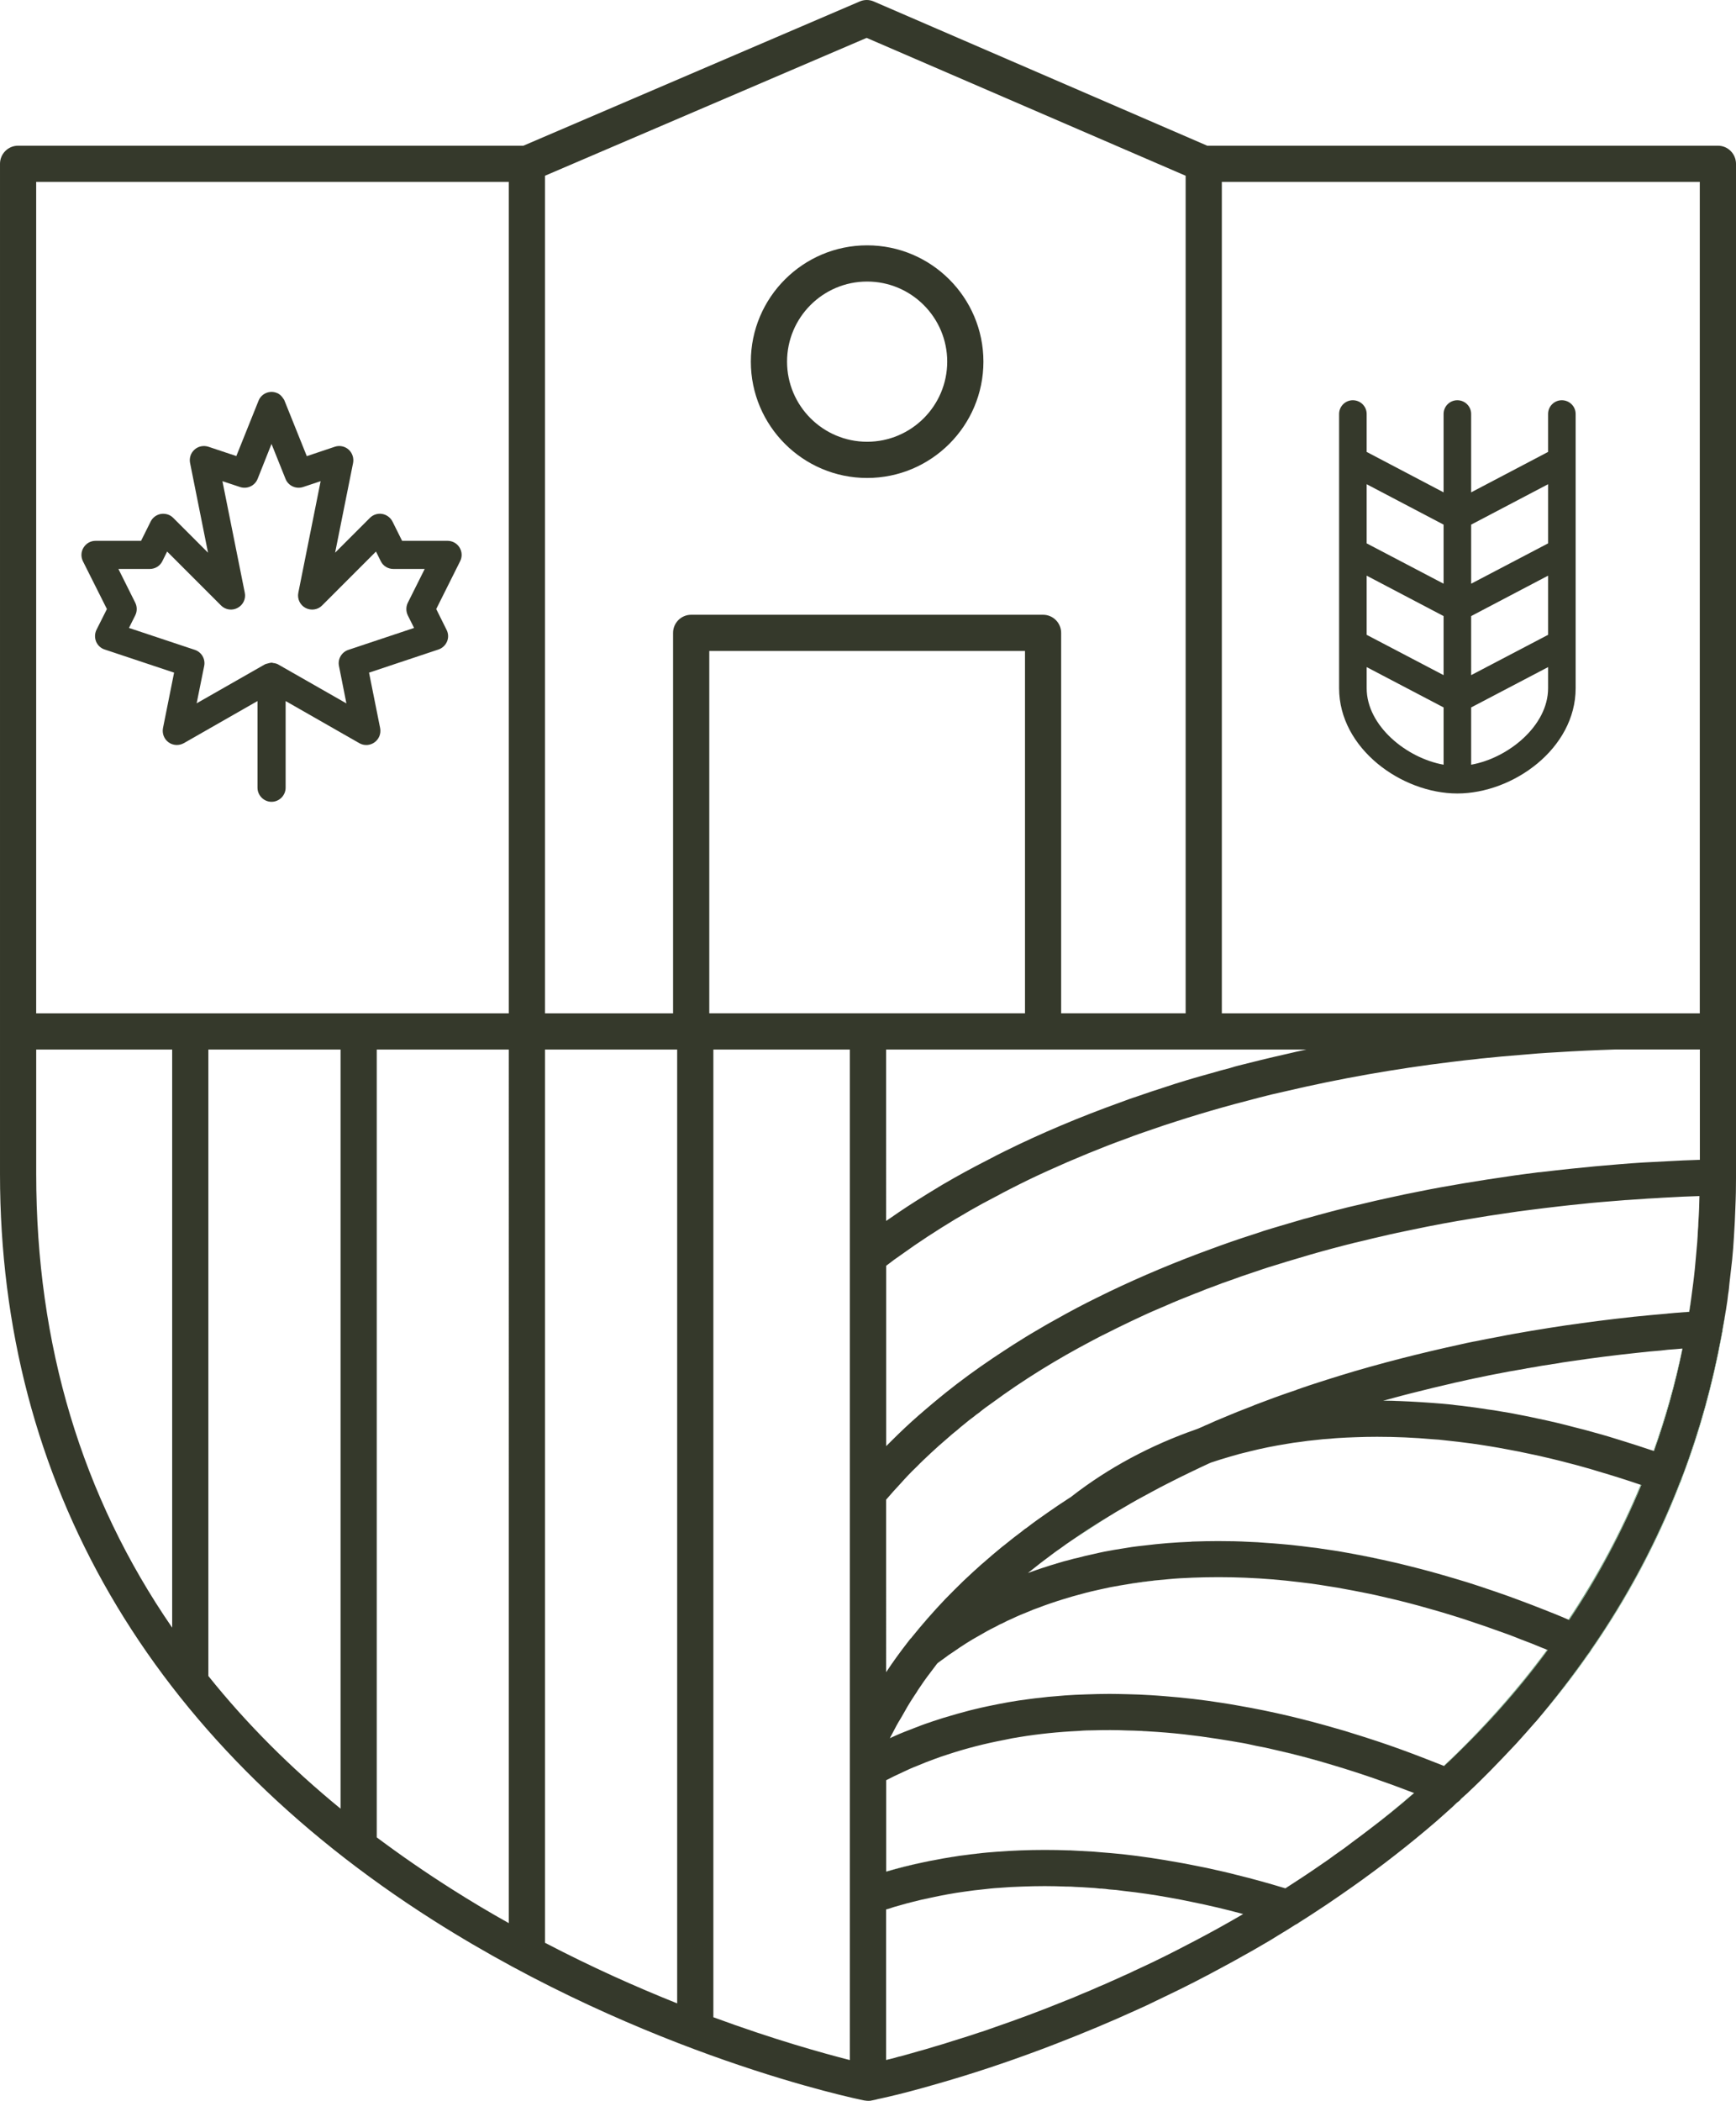
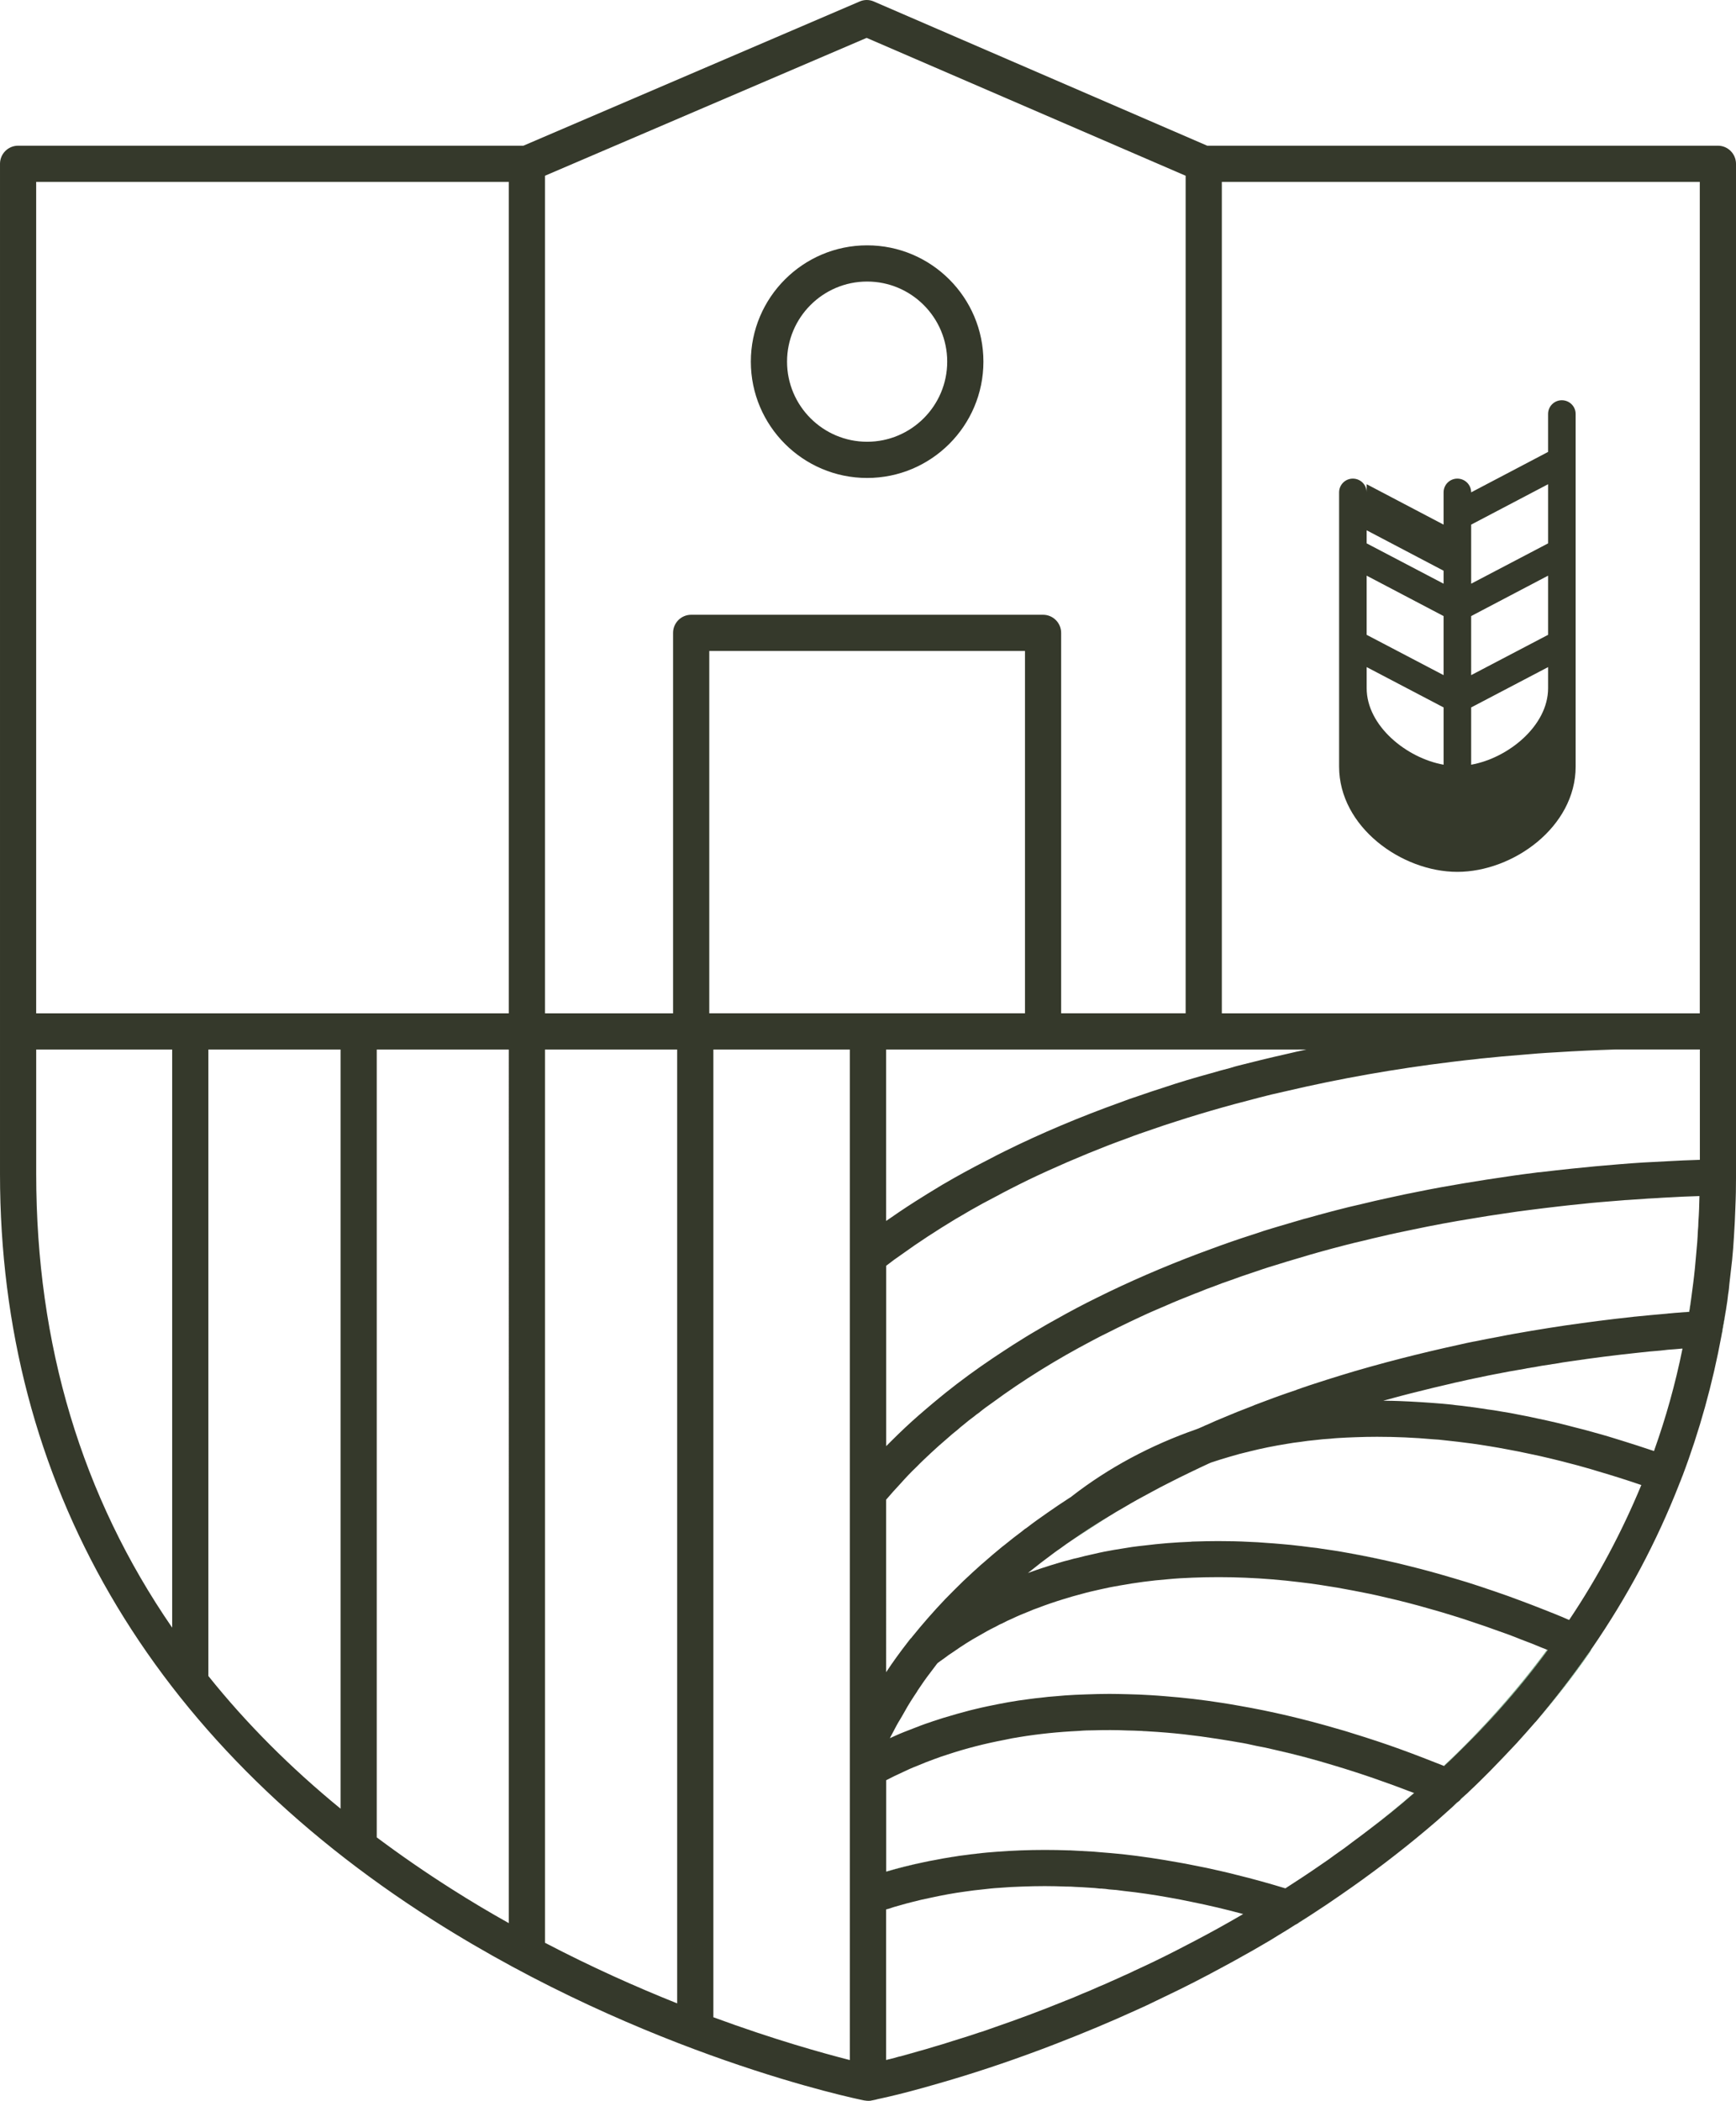
<svg xmlns="http://www.w3.org/2000/svg" version="1.1" x="0px" y="0px" width="137.792px" height="166.716px" viewBox="213.618 0.001 137.792 166.716" enable-background="new 213.618 0.001 137.792 166.716" xml:space="preserve">
  <path fill="#73A681" d="M288.441,165.241c-0.575,0.178-1.125,0.325-1.624,0.465C287.316,165.566,287.854,165.404,288.441,165.241" />
  <path fill="#73A681" d="M312.311,151.889c-0.075,0.035-0.15,0.088-0.227,0.125c0.063-0.037,0.14-0.074,0.201-0.125H312.311z" />
  <path fill="#73A681" d="M317.745,151.915c-0.236,0.162-0.486,0.323-0.726,0.476c-0.137,0.088-0.236,0.161-0.375,0.237  c0.025-0.015,0.038-0.024,0.051-0.053C317.046,152.363,317.394,152.139,317.745,151.915" />
  <path fill="#35392B" d="M349.972,11.563h-40.534L282.982,0.122c-0.363-0.162-0.775-0.162-1.137,0l-26.682,11.441h-40.107  c-0.799,0-1.438,0.65-1.438,1.437v80.168c0,24.443,11.894,44.932,34.39,59.221c16.899,10.729,33.524,14.164,34.227,14.301h0.024  c0.088,0.015,0.175,0.027,0.263,0.027c0.087,0,0.187,0,0.273-0.027c0.037-0.012,0.149-0.022,0.313-0.063  c0.125-0.035,0.287-0.074,0.474-0.111c0.688-0.149,1.801-0.412,3.236-0.813c0.499-0.139,1.037-0.301,1.624-0.463  c2.16-0.623,4.834-1.484,7.869-2.623c0.425-0.162,0.861-0.324,1.299-0.498c1.973-0.764,4.085-1.639,6.296-2.648  c0.249-0.113,0.487-0.225,0.736-0.336c0.487-0.238,0.987-0.477,1.484-0.715c1.5-0.711,3.036-1.496,4.6-2.35  c0.512-0.271,1.036-0.561,1.561-0.859c0.525-0.287,1.051-0.588,1.574-0.898c0.399-0.227,0.799-0.463,1.188-0.713  c0.462-0.274,0.925-0.563,1.387-0.86c0.022,0,0.05-0.025,0.075-0.039c0.036-0.011,0.074-0.037,0.11-0.062  c0.015,0,0.015-0.014,0.025-0.014c0.023-0.012,0.038-0.023,0.05-0.051c0.351-0.211,0.7-0.438,1.049-0.66  c0.015-0.016,0.026-0.016,0.038-0.025c0.775-0.5,1.537-1.012,2.286-1.535c2.361-1.625,4.609-3.336,6.72-5.11  c0.601-0.498,1.188-1.011,1.763-1.535c0.25-0.213,0.485-0.438,0.725-0.676c0.05-0.023,0.099-0.062,0.137-0.099  c0.015,0,0.025-0.014,0.038-0.037c0.013,0,0.024-0.014,0.038-0.026c0.011-0.013,0.037-0.037,0.048-0.062  c0.015-0.014,0.039-0.026,0.039-0.051c0.024-0.014,0.037-0.025,0.037-0.037c0.101-0.088,0.2-0.162,0.299-0.264  c0.113-0.088,0.227-0.199,0.338-0.313c0.563-0.523,1.101-1.063,1.638-1.601c0.712-0.726,1.412-1.463,2.099-2.196  c0.511-0.563,1.011-1.125,1.499-1.688c0.025-0.025,0.05-0.039,0.063-0.063c1.424-1.688,2.771-3.423,4.021-5.209  c0.136-0.188,0.274-0.363,0.386-0.563c0.015,0,0.015-0.013,0.015-0.013c2.821-4.1,5.134-8.444,6.92-13.004  c0-0.014,0.013-0.024,0.013-0.037c0.087-0.201,0.162-0.399,0.237-0.602c0,0,0-0.014,0.013-0.023  c1.361-3.598,2.397-7.332,3.11-11.19v-0.015c0.037-0.162,0.063-0.323,0.087-0.485v-0.013c0.088-0.45,0.162-0.897,0.237-1.362  c0.024-0.101,0.036-0.197,0.05-0.299c0.063-0.361,0.11-0.714,0.148-1.074c0.052-0.287,0.076-0.574,0.102-0.86  c0.075-0.613,0.148-1.238,0.213-1.851c0.062-0.625,0.112-1.263,0.147-1.888c0.051-0.76,0.087-1.534,0.113-2.311v-0.025  c0.037-0.772,0.049-1.547,0.049-2.336V13C351.407,12.213,350.771,11.563,349.972,11.563 M227.284,129.167  c-7.182-10.431-10.792-22.459-10.792-35.999v-9.88h10.792V129.167z M240.65,143.532c-3.997-3.271-7.508-6.796-10.493-10.529V83.288  h10.493V143.532z M254.001,152.613c-1.497-0.838-3.01-1.735-4.521-2.698c-2.086-1.322-4.073-2.697-5.958-4.106V83.288h10.479  V152.613z M254.001,80.415h-37.511V14.436h37.511V80.415z M267.367,158.982c-3.247-1.297-6.807-2.883-10.492-4.809V83.288h10.492  V158.982z M267.042,50.224v30.191h-10.168V13.948l25.532-10.941l25.32,10.941v66.466h-9.881v-30.19  c0-0.787-0.639-1.437-1.438-1.437H268.48C267.681,48.787,267.042,49.437,267.042,50.224 M317.32,83.288  c-0.525,0.111-1.049,0.225-1.562,0.35c-0.676,0.148-1.351,0.312-2.023,0.473c-0.6,0.15-1.212,0.302-1.811,0.451  c-0.227,0.062-0.438,0.111-0.65,0.187c-0.499,0.125-0.999,0.265-1.499,0.412c-1.299,0.353-2.585,0.737-3.847,1.162  c-0.625,0.198-1.264,0.411-1.874,0.625c-0.5,0.161-0.999,0.338-1.486,0.524c-3.236,1.162-6.321,2.461-9.219,3.896  c-0.424,0.213-0.851,0.424-1.263,0.648c-1.262,0.639-2.497,1.313-3.685,2.01c-0.399,0.238-0.787,0.477-1.174,0.715  c-0.101,0.063-0.2,0.125-0.3,0.188c-0.888,0.549-1.749,1.111-2.586,1.697c-0.125,0.09-0.264,0.176-0.389,0.264V83.288H317.32z  M281.071,163.48c-2.099-0.537-5.982-1.61-10.831-3.397V83.288h10.831V163.48z M269.916,51.659h25.059v28.755h-25.059V51.659z  M312.085,152.014c-1.224,0.713-2.446,1.387-3.658,2.021c-0.477,0.25-0.938,0.486-1.399,0.725c-1.147,0.59-2.286,1.139-3.385,1.639  c-0.287,0.148-0.574,0.273-0.861,0.398c-0.326,0.148-0.649,0.301-0.975,0.438c-0.325,0.148-0.649,0.3-0.977,0.425  c-0.462,0.213-0.911,0.401-1.348,0.575c-0.438,0.199-0.875,0.373-1.299,0.537c-1.986,0.812-3.86,1.5-5.561,2.086  c-0.36,0.125-0.698,0.25-1.035,0.363c-0.09,0.021-0.162,0.049-0.237,0.07c-0.476,0.164-0.938,0.314-1.387,0.451  c-0.264,0.086-0.514,0.162-0.764,0.238c-0.5,0.162-0.974,0.311-1.423,0.436c-0.451,0.141-0.887,0.266-1.288,0.375  c-0.499,0.15-0.974,0.275-1.386,0.391c-0.087,0.012-0.175,0.037-0.262,0.062c-0.162,0.051-0.313,0.088-0.462,0.125  c-0.09,0.024-0.177,0.051-0.265,0.063c-0.062,0.021-0.11,0.037-0.162,0.049v-11.955c0.052-0.012,0.102-0.036,0.15-0.036  c0.325-0.111,0.648-0.214,0.987-0.3c0.3-0.088,0.61-0.174,0.924-0.25c0.474-0.125,0.962-0.237,1.462-0.338  c0.911-0.199,1.836-0.373,2.785-0.498c0.449-0.063,0.887-0.125,1.337-0.164c0.436-0.049,0.874-0.102,1.324-0.125  c0.6-0.049,1.198-0.086,1.811-0.102c0.6-0.023,1.212-0.037,1.824-0.037c0.561,0,1.137,0.014,1.711,0.037  c0.224,0,0.45,0,0.686,0.025c0.375,0.012,0.75,0.037,1.139,0.063c0.288,0.014,0.574,0.037,0.86,0.074  c0.015-0.012,0.015-0.012,0.026,0h0.023c0.025-0.012,0.051-0.012,0.063,0c0.2,0.016,0.387,0.025,0.587,0.063  c0.4,0.024,0.787,0.063,1.188,0.125c1.174,0.125,2.358,0.301,3.547,0.514c0.61,0.102,1.212,0.227,1.822,0.352  c1.351,0.273,2.697,0.586,4.072,0.961h0.025C312.236,151.924,312.16,151.977,312.085,152.014 M322.217,145.243  c-0.412,0.313-0.837,0.639-1.264,0.948c-0.397,0.313-0.798,0.601-1.197,0.875c-0.024,0.023-0.063,0.052-0.089,0.063  c-0.425,0.313-0.837,0.611-1.272,0.898c-0.9,0.623-1.812,1.223-2.748,1.824h-0.013c-1.313-0.4-2.623-0.763-3.909-1.076  c-0.375-0.099-0.75-0.187-1.124-0.273c-0.8-0.188-1.574-0.352-2.361-0.5c-0.35-0.072-0.7-0.139-1.049-0.197  c-1.512-0.275-3.011-0.5-4.485-0.662c-0.61-0.063-1.224-0.113-1.836-0.162c-0.148-0.016-0.299-0.024-0.448-0.039  c-0.612-0.037-1.236-0.073-1.85-0.102h-0.1c-0.639-0.023-1.274-0.035-1.911-0.035c-1.313,0-2.601,0.051-3.861,0.148  c-0.484,0.037-0.973,0.074-1.447,0.137c-0.037,0-0.089,0-0.125,0.016c-0.274,0.023-0.551,0.062-0.824,0.099  c-0.352,0.039-0.699,0.088-1.051,0.151c-0.05,0-0.099,0.011-0.147,0.023c-0.425,0.063-0.85,0.139-1.275,0.227  c-0.299,0.049-0.599,0.109-0.886,0.174c-1.012,0.212-2.012,0.462-2.986,0.748v-7.256c0.427-0.227,0.852-0.424,1.286-0.625  c0.39-0.188,0.775-0.362,1.174-0.514c0.438-0.188,0.875-0.359,1.324-0.523c0.363-0.137,0.727-0.262,1.087-0.375  c1.462-0.485,2.986-0.875,4.562-1.172c0.375-0.088,0.749-0.151,1.137-0.213c1.523-0.25,3.097-0.412,4.709-0.488  c0.399-0.036,0.813-0.049,1.223-0.049c0.863-0.026,1.737-0.026,2.624,0.013c0.362,0,0.737,0.024,1.112,0.036  c0.049,0,0.099,0,0.149,0.013c0.148,0,0.313,0.015,0.462,0.024c0.898,0.052,1.8,0.125,2.724,0.226  c0.924,0.103,1.848,0.228,2.785,0.375c0.487,0.073,0.962,0.162,1.449,0.237c0.038,0.013,0.088,0.023,0.125,0.023  c0.475,0.074,0.962,0.176,1.437,0.287c0.5,0.088,1.011,0.199,1.523,0.324c1.522,0.336,3.073,0.748,4.635,1.227  c2.098,0.625,4.209,1.357,6.357,2.187h0.024C324.702,143.307,323.478,144.292,322.217,145.243 M328.237,140.148  c-0.013-0.016-0.023-0.016-0.023-0.016c-0.589-0.234-1.177-0.463-1.764-0.688c-0.573-0.226-1.161-0.438-1.734-0.648  c-0.589-0.213-1.161-0.412-1.736-0.602c-0.712-0.236-1.411-0.461-2.111-0.674c-0.212-0.074-0.413-0.125-0.61-0.188  c-0.177-0.051-0.351-0.101-0.514-0.147c-2.646-0.775-5.259-1.388-7.794-1.824c-0.449-0.076-0.898-0.164-1.349-0.226  c-1.512-0.237-2.998-0.411-4.46-0.524c-0.412-0.037-0.813-0.063-1.211-0.088c-0.602-0.037-1.188-0.062-1.774-0.074  c-0.499-0.012-0.987-0.025-1.474-0.025c-0.625,0-1.236,0.016-1.851,0.039c-0.3,0.014-0.599,0.023-0.897,0.035  c-0.525,0.025-1.037,0.064-1.549,0.113c-0.375,0.024-0.764,0.063-1.139,0.113c-0.312,0.022-0.625,0.073-0.936,0.11  c-0.563,0.074-1.112,0.149-1.662,0.25c-0.537,0.101-1.074,0.199-1.599,0.313c-0.352,0.076-0.699,0.149-1.05,0.238  c-0.274,0.061-0.551,0.137-0.824,0.213c-0.389,0.098-0.773,0.211-1.148,0.323c-0.362,0.099-0.725,0.214-1.087,0.336  c-0.175,0.052-0.35,0.111-0.525,0.177c-0.462,0.147-0.91,0.323-1.359,0.5c-0.45,0.174-0.912,0.348-1.352,0.549  c-0.147,0.063-0.299,0.137-0.447,0.201v-0.015c0.212-0.412,0.36-0.688,0.535-1.012c0.074-0.125,0.15-0.275,0.25-0.427  c0.102-0.174,0.227-0.375,0.363-0.625c0.299-0.549,0.637-1.073,0.999-1.61c0.011-0.035,0.037-0.072,0.063-0.11  c0.312-0.476,0.637-0.938,0.984-1.388l0.537-0.713l0.015-0.013c0,0,0-0.012,0.013-0.012l0.012-0.025  c0.163-0.125,0.325-0.237,0.487-0.35c0.263-0.201,0.524-0.391,0.8-0.563c0.337-0.236,0.675-0.464,1.011-0.675  c0.313-0.2,0.613-0.375,0.926-0.549c0.463-0.274,0.938-0.539,1.425-0.774c0.162-0.088,0.312-0.177,0.475-0.236  c0.261-0.139,0.537-0.276,0.812-0.389c0.438-0.213,0.888-0.397,1.338-0.574c0.225-0.103,0.447-0.188,0.675-0.264  c0.674-0.261,1.373-0.498,2.073-0.712c0.475-0.147,0.947-0.286,1.437-0.411c0.487-0.138,0.986-0.25,1.486-0.361  c0.485-0.112,0.975-0.213,1.461-0.286c0.013-0.015,0.023-0.015,0.051-0.015c1.249-0.226,2.522-0.397,3.822-0.5  c0.647-0.063,1.311-0.101,1.973-0.125c2.736-0.11,5.596,0,8.532,0.362c0.549,0.063,1.111,0.138,1.674,0.226  c0.848,0.125,1.698,0.272,2.548,0.438c0.862,0.162,1.725,0.336,2.598,0.549c0.574,0.125,1.161,0.275,1.75,0.425  c0.587,0.151,1.175,0.313,1.773,0.487c0.587,0.162,1.173,0.336,1.773,0.523c0.587,0.176,1.187,0.375,1.799,0.587  c0.537,0.177,1.074,0.36,1.623,0.563c0.662,0.225,1.337,0.475,2.012,0.75c0.537,0.197,1.074,0.408,1.611,0.637  c0.147,0.051,0.287,0.111,0.437,0.176c0.013,0.012,0.038,0.012,0.05,0.023C334.083,134.189,331.335,137.249,328.237,140.148  M338.167,128.557c-0.023-0.016-0.051-0.027-0.063-0.027c-0.712-0.313-1.438-0.598-2.136-0.872c-0.515-0.201-1.024-0.4-1.536-0.589  c-0.75-0.286-1.487-0.549-2.226-0.799c-0.36-0.125-0.724-0.237-1.072-0.362c-0.712-0.236-1.426-0.462-2.124-0.662  c-0.602-0.175-1.188-0.349-1.786-0.513c-0.587-0.162-1.188-0.313-1.774-0.461c-0.586-0.149-1.162-0.289-1.749-0.414  c-1.161-0.26-2.31-0.485-3.46-0.688c-0.287-0.051-0.561-0.1-0.849-0.139c-0.287-0.037-0.563-0.086-0.852-0.125  c-0.272-0.049-0.561-0.086-0.836-0.111c-0.287-0.037-0.573-0.072-0.849-0.109h-0.026c-0.484-0.063-0.973-0.112-1.461-0.151  c-0.424-0.037-0.86-0.074-1.287-0.099c-0.425-0.037-0.849-0.063-1.271-0.076c-0.852-0.049-1.688-0.063-2.511-0.063  c-0.662,0-1.324,0.015-1.976,0.037c-0.062,0-0.111,0-0.174,0.015c-0.625,0.022-1.249,0.063-1.874,0.11  c-0.612,0.051-1.224,0.112-1.824,0.188c-0.338,0.037-0.674,0.074-1.012,0.123c-0.462,0.076-0.938,0.15-1.399,0.226  c-0.512,0.088-1.035,0.188-1.549,0.313c-0.474,0.099-0.949,0.211-1.412,0.336c-0.162,0.025-0.322,0.074-0.498,0.125  c-0.361,0.086-0.725,0.188-1.073,0.299c-0.025,0-0.052,0.013-0.075,0.025c-0.264,0.074-0.512,0.15-0.762,0.236  c-0.487,0.148-0.976,0.326-1.463,0.5c0.676-0.549,1.373-1.086,2.086-1.609c0.176-0.125,0.339-0.25,0.514-0.363  c0.013-0.012,0.037-0.024,0.05-0.037c0.274-0.2,0.549-0.399,0.837-0.588c0.938-0.649,1.923-1.287,2.937-1.897  c0.398-0.25,0.799-0.485,1.224-0.726c0.688-0.411,1.386-0.799,2.098-1.174c0.477-0.262,0.95-0.512,1.424-0.748  c0.563-0.289,1.113-0.563,1.688-0.838c0.511-0.25,1.05-0.5,1.587-0.75c0.011,0,0.037-0.012,0.049-0.012l0.015-0.014l0.062-0.023  c0.463-0.152,0.938-0.301,1.412-0.439c0.523-0.161,1.049-0.299,1.586-0.424c0.987-0.25,1.986-0.448,3.01-0.612  c0.337-0.062,0.674-0.109,1.025-0.148c0.397-0.063,0.799-0.112,1.211-0.149c0.4-0.049,0.8-0.088,1.212-0.109  c0.2-0.025,0.399-0.039,0.599-0.051c0.438-0.023,0.889-0.053,1.338-0.064c0.573-0.023,1.16-0.035,1.748-0.035  c1.462,0,2.948,0.063,4.473,0.199c0.273,0.014,0.55,0.035,0.825,0.072c0.735,0.076,1.474,0.164,2.223,0.264  c0.475,0.064,0.937,0.139,1.412,0.215c0.462,0.072,0.936,0.16,1.411,0.25c0.563,0.101,1.124,0.213,1.697,0.338  c0.563,0.109,1.139,0.248,1.726,0.385c0.55,0.125,1.11,0.277,1.686,0.427c0.302,0.073,0.612,0.162,0.924,0.25  c0.401,0.11,0.802,0.226,1.199,0.351c1.113,0.325,2.226,0.676,3.35,1.061c0.013,0,0.035,0.014,0.05,0.014  C342.352,121.572,340.453,125.146,338.167,128.557 M344.9,115.152c-0.013,0-0.025-0.012-0.037-0.012  c-0.063-0.024-0.125-0.053-0.188-0.063c-0.737-0.248-1.462-0.484-2.198-0.711c-0.787-0.25-1.574-0.488-2.362-0.699  c-0.499-0.149-0.999-0.272-1.499-0.397c-0.984-0.265-1.983-0.5-2.959-0.701c-0.487-0.113-0.987-0.211-1.462-0.299  c-0.486-0.103-0.974-0.189-1.461-0.263c-0.363-0.063-0.712-0.125-1.062-0.164c-0.188-0.036-0.375-0.063-0.563-0.086  c-0.25-0.036-0.488-0.075-0.725-0.103c-0.063-0.012-0.125-0.022-0.188-0.022c-0.35-0.051-0.7-0.09-1.049-0.125  c-0.175-0.024-0.35-0.051-0.524-0.063c-0.176-0.012-0.35-0.037-0.523-0.049c-0.575-0.05-1.15-0.088-1.712-0.125  c-0.574-0.037-1.138-0.063-1.698-0.086c-0.425-0.015-0.837-0.027-1.262-0.027l0.013-0.012h0.011c0.913-0.248,1.837-0.5,2.774-0.726  c0.749-0.188,1.499-0.375,2.272-0.549c0.074-0.015,0.149-0.039,0.226-0.052c0.25-0.063,0.5-0.125,0.763-0.174  c0.749-0.178,1.51-0.326,2.272-0.488c0.138-0.022,0.286-0.051,0.448-0.088c0.813-0.162,1.638-0.313,2.461-0.448  c0.112-0.022,0.227-0.052,0.352-0.063c0.099-0.024,0.199-0.037,0.3-0.05c0.024,0,0.063-0.014,0.087-0.014  c0.375-0.074,0.737-0.138,1.112-0.187c0.037,0,0.075-0.014,0.112-0.014c0.137-0.025,0.262-0.051,0.398-0.063  c0.424-0.076,0.836-0.149,1.262-0.201c1.748-0.26,3.522-0.485,5.31-0.674c0.599-0.074,1.212-0.125,1.811-0.174  c0.4-0.053,0.799-0.09,1.2-0.113c0.087-0.012,0.174-0.012,0.274-0.024c0.088-0.013,0.175-0.013,0.263-0.022v0.012h0.012  C346.599,109.818,345.838,112.529,344.9,115.152 M348.423,96.991c0,0.225-0.014,0.438-0.037,0.661  c-0.025,0.638-0.075,1.273-0.14,1.912c-0.062,0.761-0.136,1.521-0.235,2.285c-0.051,0.375-0.102,0.762-0.149,1.137  c-0.05,0.373-0.101,0.748-0.163,1.123c-0.262,0.015-0.512,0.023-0.762,0.052c-0.25,0.014-0.512,0.037-0.762,0.063  c-0.075,0-0.162,0.012-0.237,0.024c-0.837,0.074-1.688,0.147-2.524,0.235c-0.062,0-0.137,0.013-0.198,0.023  c-1.812,0.189-3.599,0.428-5.358,0.678c-0.9,0.138-1.786,0.271-2.673,0.424c-0.874,0.148-1.761,0.3-2.623,0.476  c-0.624,0.11-1.237,0.235-1.85,0.36c-0.051,0.013-0.1,0.013-0.149,0.025c-0.362,0.072-0.726,0.148-1.087,0.234  c-0.813,0.176-1.623,0.363-2.423,0.551c-0.736,0.178-1.461,0.352-2.175,0.537c-0.823,0.213-1.647,0.428-2.473,0.662  c-0.812,0.227-1.624,0.461-2.423,0.711c-0.688,0.215-1.375,0.426-2.049,0.65c-0.275,0.088-0.537,0.174-0.813,0.274h-0.011  c-0.188,0.063-0.363,0.125-0.537,0.187c-0.025,0.014-0.063,0.027-0.088,0.039c-0.45,0.149-0.887,0.299-1.337,0.461  c-0.15,0.051-0.3,0.115-0.449,0.162c-0.5,0.188-1.012,0.375-1.499,0.563c-0.1,0.05-0.201,0.088-0.3,0.125  c-0.725,0.272-1.438,0.562-2.136,0.858c-0.438,0.177-0.875,0.363-1.3,0.563c-0.024,0.013-0.063,0.022-0.089,0.036  c-0.073,0.023-0.147,0.063-0.224,0.102c-0.151,0.063-0.287,0.125-0.438,0.188c-0.024,0.014-0.037,0.014-0.063,0.021  c-0.024,0.016-0.037,0.016-0.063,0.027c-3.646,1.271-6.981,3.059-9.893,5.319c-0.013,0.012-0.013,0.022-0.026,0.022  c0,0-0.013,0-0.013,0.015c-0.062,0.036-0.136,0.088-0.198,0.125c-0.573,0.375-1.137,0.747-1.687,1.137  c-0.574,0.397-1.137,0.8-1.688,1.226c-0.073,0.037-0.137,0.086-0.213,0.149c-0.023,0.022-0.062,0.05-0.088,0.074  c-0.485,0.36-0.949,0.726-1.41,1.101c-0.074,0.051-0.149,0.11-0.225,0.174c-0.512,0.424-1.025,0.852-1.512,1.287  c-0.051,0.037-0.102,0.088-0.149,0.125c-0.475,0.424-0.938,0.852-1.399,1.287c-0.486,0.473-0.975,0.961-1.448,1.446  c-0.938,0.985-1.823,2-2.648,3.022v0.013c-0.05,0.036-0.087,0.088-0.125,0.125c-0.074,0.088-0.137,0.188-0.212,0.274  c-0.6,0.773-1.174,1.562-1.699,2.361V119.01c0.374-0.439,0.764-0.875,1.176-1.314c0.387-0.436,0.8-0.872,1.234-1.284  c0.363-0.375,0.75-0.736,1.15-1.111c0.398-0.375,0.824-0.75,1.249-1.112c0.287-0.261,0.587-0.511,0.887-0.748  c0.15-0.138,0.299-0.263,0.463-0.388c0.262-0.227,0.537-0.438,0.824-0.649c0.112-0.101,0.25-0.199,0.375-0.285  c0.348-0.287,0.711-0.553,1.073-0.803c2.424-1.785,5.084-3.435,7.957-4.943c0.397-0.213,0.813-0.428,1.225-0.625  c0.274-0.139,0.549-0.273,0.824-0.412c0.587-0.287,1.186-0.574,1.786-0.852c0.662-0.312,1.337-0.599,2.011-0.885  c0.675-0.302,1.362-0.576,2.062-0.853c0.161-0.062,0.323-0.138,0.487-0.187c0.412-0.176,0.836-0.338,1.261-0.488  c0.438-0.176,0.889-0.338,1.336-0.487c0.526-0.196,1.074-0.388,1.612-0.562c0.612-0.213,1.237-0.424,1.874-0.612  c0.6-0.187,1.199-0.375,1.813-0.55c1.224-0.375,2.46-0.713,3.71-1.036c0.484-0.125,0.984-0.25,1.484-0.361  c0.499-0.125,1.014-0.25,1.524-0.362c0.772-0.188,1.561-0.351,2.36-0.513c1.587-0.338,3.196-0.637,4.835-0.899  c0.812-0.138,1.636-0.271,2.46-0.386c0.725-0.112,1.447-0.213,2.174-0.301c0.725-0.088,1.462-0.188,2.185-0.265  c0.613-0.073,1.227-0.137,1.851-0.198c0.463-0.052,0.938-0.101,1.411-0.138c0.601-0.051,1.213-0.1,1.837-0.149  c0.1-0.015,0.212-0.015,0.323-0.022c0.551-0.039,1.112-0.076,1.674-0.115c0.227-0.01,0.438-0.021,0.662-0.035  c0.287-0.023,0.563-0.037,0.851-0.051c0.85-0.049,1.686-0.088,2.536-0.111C348.497,95.604,348.473,96.305,348.423,96.991  M348.535,92.042c-0.86,0.024-1.724,0.063-2.586,0.112c-0.637,0.037-1.287,0.063-1.923,0.101c-0.637,0.037-1.274,0.088-1.911,0.14  c-0.625,0.049-1.262,0.11-1.886,0.162c-0.638,0.063-1.262,0.125-1.887,0.188c-0.824,0.088-1.639,0.176-2.448,0.275  c-0.151,0.01-0.3,0.022-0.449,0.049c-0.538,0.063-1.075,0.139-1.6,0.211c-0.138,0.016-0.287,0.039-0.424,0.063  c-1.226,0.175-2.426,0.361-3.623,0.562c-1.199,0.201-2.388,0.412-3.548,0.65c-0.774,0.147-1.55,0.313-2.323,0.485  c-0.763,0.162-1.523,0.338-2.285,0.524c-0.637,0.138-1.275,0.3-1.899,0.461c-0.148,0.039-0.299,0.076-0.437,0.113  c-0.649,0.174-1.313,0.351-1.961,0.537c-0.125,0.025-0.25,0.063-0.375,0.1c-0.602,0.177-1.199,0.351-1.786,0.525  c-0.438,0.125-0.862,0.262-1.275,0.387c-0.299,0.101-0.599,0.201-0.897,0.299c-1.139,0.363-2.248,0.75-3.322,1.15  c-0.313,0.111-0.625,0.225-0.949,0.35c-2.811,1.063-5.497,2.224-8.033,3.486c-1.124,0.549-2.222,1.135-3.283,1.734  c-0.486,0.264-0.964,0.537-1.438,0.824c-0.674,0.387-1.336,0.801-1.985,1.213c-0.524,0.336-1.051,0.688-1.573,1.033  c-1.3,0.875-2.536,1.775-3.725,2.727c-0.349,0.287-0.697,0.561-1.036,0.85c-0.375,0.312-0.75,0.638-1.125,0.961  c-0.734,0.638-1.446,1.313-2.135,1.998l-0.45,0.451v-14.315c0.4-0.312,0.801-0.611,1.226-0.898c1.35-0.975,2.771-1.897,4.26-2.799  c0.387-0.226,0.774-0.446,1.174-0.687c0.649-0.375,1.324-0.737,1.999-1.086c0.412-0.227,0.824-0.438,1.236-0.651  c0.462-0.234,0.936-0.474,1.424-0.711c2.01-0.962,4.122-1.873,6.308-2.724c0.487-0.188,0.976-0.373,1.476-0.549  c0.675-0.264,1.374-0.5,2.073-0.738c0.6-0.211,1.197-0.412,1.799-0.598c0.625-0.201,1.249-0.402,1.887-0.59  c0.624-0.188,1.249-0.373,1.885-0.549c0.625-0.176,1.275-0.352,1.912-0.514c0.636-0.174,1.286-0.338,1.937-0.5  c0.399-0.088,0.8-0.187,1.198-0.273c4.197-0.984,8.581-1.762,13.091-2.311c0.688-0.088,1.375-0.162,2.073-0.236  c0.15-0.023,0.302-0.039,0.462-0.051c0.95-0.101,1.911-0.188,2.873-0.262c0.95-0.087,1.912-0.162,2.873-0.212  c1.563-0.101,3.137-0.175,4.724-0.225h6.693v8.755h-0.003V92.042z M348.535,80.415h-37.936V14.436h37.936V80.415z" />
-   <path fill="#73A681" d="M350.259,105.945v0.015c-0.713,3.858-1.749,7.597-3.109,11.19c-0.014,0.013-0.014,0.023-0.014,0.023  c-0.074,0.201-0.149,0.398-0.236,0.602c0.063-0.088,0.125-0.188,0.162-0.301c1.448-3.746,2.536-7.707,3.261-11.768  c0.012-0.088,0.023-0.162,0.023-0.25C350.322,105.622,350.296,105.784,350.259,105.945 M347.149,107.034  c-0.587,2.784-1.351,5.481-2.286,8.104c0.013,0,0.023,0.014,0.037,0.014c0.938-2.623,1.699-5.334,2.262-8.118H347.149z" />
-   <path fill="#73A681" d="M346.898,117.775c0,0.015-0.012,0.023-0.012,0.037c-1.787,4.562-4.098,8.904-6.92,13.004  c0,0,0,0.015-0.014,0.015c-0.111,0.198-0.25,0.373-0.388,0.562c0.088-0.074,0.162-0.162,0.238-0.265  c2.984-4.271,5.434-8.866,7.256-13.651c0.038-0.101,0.063-0.199,0.076-0.3C347.06,117.375,346.986,117.577,346.898,117.775  M343.839,117.827c-1.536,3.709-3.461,7.307-5.734,10.705c0.014,0,0.038,0.012,0.063,0.022c2.286-3.408,4.185-6.982,5.722-10.719  C343.875,117.836,343.85,117.827,343.839,117.827 M302.48,125.833c1.237-0.211,2.512-0.388,3.823-0.5  C305.004,125.432,303.729,125.607,302.48,125.833 M288.027,131.991l-0.012,0.024c0.163-0.125,0.325-0.25,0.499-0.375  C288.352,131.75,288.19,131.866,288.027,131.991 M285.968,129.965c-0.014,0-0.026,0.025-0.037,0.037  c-0.026,0.014-0.039,0.025-0.063,0.076c0.036-0.039,0.073-0.088,0.125-0.125C285.979,129.956,285.979,129.956,285.968,129.965  M285.993,129.943c0.823-1.024,1.711-2.036,2.646-3.024C287.69,127.893,286.805,128.907,285.993,129.943 M323.453,111.143h-0.013  l-0.012,0.015c0.424,0,0.836,0.012,1.261,0.022C324.277,111.157,323.866,111.157,323.453,111.143" />
  <path fill="#73A681" d="M284.257,137.922v0.016c0.148-0.063,0.299-0.141,0.448-0.201L284.257,137.922z M329.611,142.721  c0,0.012-0.014,0.021-0.037,0.035c0,0.023-0.024,0.037-0.038,0.053c-0.013,0.021-0.037,0.049-0.05,0.062  c0.15-0.138,0.287-0.263,0.425-0.412C329.81,142.559,329.711,142.631,329.611,142.721 M336.406,130.93  c-2.386,3.232-5.134,6.316-8.192,9.203c0,0,0.011,0,0.022,0.016c3.1-2.899,5.848-5.959,8.221-9.194  C336.443,130.941,336.418,130.941,336.406,130.93 M339.566,131.391c-1.25,1.785-2.598,3.521-4.021,5.209  c1.536-1.772,2.961-3.6,4.261-5.475c0.063-0.086,0.111-0.186,0.148-0.299C339.842,131.027,339.704,131.204,339.566,131.391  M320.243,123.17c1.148,0.199,2.299,0.428,3.46,0.688C322.542,123.583,321.38,123.359,320.243,123.17" />
  <path fill="#73A681" d="M314.847,138.874c1.523,0.351,3.072,0.762,4.634,1.224C317.919,139.624,316.371,139.209,314.847,138.874  M329.273,143.034c-0.236,0.235-0.474,0.461-0.724,0.674c0.286-0.25,0.574-0.513,0.861-0.774  C329.374,142.967,329.324,143.006,329.273,143.034 M325.839,142.284c-1.161,1.012-2.373,1.998-3.622,2.961  c1.261-0.949,2.485-1.938,3.646-2.961H325.839z M283.957,151.525v0.015c0.051-0.024,0.101-0.037,0.148-0.049  C284.056,151.491,284.007,151.514,283.957,151.525" />
  <path fill="#73A681" d="M283.957,148.516v0.014c0.974-0.286,1.974-0.536,2.985-0.75C285.93,147.98,284.93,148.229,283.957,148.516  M283.957,163.465v0.016c0.05-0.016,0.101-0.024,0.162-0.051C284.056,163.443,284.006,163.456,283.957,163.465 M285.105,163.18  c0.412-0.111,0.888-0.236,1.387-0.389C285.993,162.93,285.53,163.055,285.105,163.18" />
  <path fill="#73A681" d="M285.655,130.354c0.075-0.088,0.138-0.188,0.213-0.272C285.78,130.141,285.717,130.252,285.655,130.354  M285.655,130.354c0.075-0.088,0.138-0.188,0.213-0.272C285.78,130.141,285.717,130.252,285.655,130.354 M298.696,122.234  l2.937-1.897C300.62,120.95,299.633,121.583,298.696,122.234 M285.655,130.354c0.075-0.088,0.138-0.188,0.213-0.272  C285.78,130.141,285.717,130.252,285.655,130.354 M285.967,129.965c-0.013,0-0.024,0.025-0.037,0.037  c-0.024,0.014-0.038,0.025-0.063,0.076c0.037-0.039,0.074-0.088,0.125-0.125C285.98,129.956,285.98,129.956,285.967,129.965  M346.886,107.043c0.088-0.012,0.175-0.012,0.263-0.012v-0.012C347.06,107.034,346.973,107.034,346.886,107.043 M347.685,104.098  c-0.25,0.014-0.5,0.035-0.75,0.063c0.25-0.025,0.5-0.037,0.763-0.051c0.063-0.375,0.112-0.75,0.163-1.125  C347.799,103.361,347.749,103.736,347.685,104.098 M350.346,105.447v0.013c-0.023,0.162-0.049,0.326-0.087,0.487  c0.024-0.073,0.05-0.161,0.063-0.237c0.101-0.537,0.188-1.086,0.262-1.625C350.509,104.545,350.433,104.999,350.346,105.447  M283.957,114.75v0.014l0.449-0.447C284.257,114.454,284.105,114.602,283.957,114.75 M285.655,130.354  c0.075-0.088,0.138-0.188,0.213-0.272C285.78,130.141,285.717,130.252,285.655,130.354" />
  <path fill="#35392B" d="M282.444,37.931c-5.089,0-9.229-4.141-9.229-9.231c0-5.088,4.142-9.23,9.229-9.23  c5.091,0,9.231,4.142,9.231,9.23C291.676,33.79,287.535,37.931,282.444,37.931 M282.444,22.344c-3.507,0-6.355,2.851-6.355,6.356  c0,3.506,2.85,6.357,6.355,6.357s6.357-2.851,6.357-6.357C288.802,25.195,285.95,22.344,282.444,22.344" />
-   <path fill="#35392B" d="M250.094,43.45c-0.209-0.336-0.566-0.531-0.955-0.531h-3.605l-0.762-1.53  c-0.164-0.321-0.471-0.546-0.828-0.605c-0.353-0.06-0.719,0.067-0.964,0.313l-2.763,2.763l1.427-7.122  c0.073-0.389-0.061-0.799-0.358-1.062c-0.291-0.261-0.717-0.35-1.09-0.224L237.97,36.2l-1.792-4.457l-0.053-0.082  c-0.156-0.247-0.328-0.404-0.537-0.478c-0.566-0.231-1.225,0.045-1.449,0.619l-1.763,4.391l-2.216-0.74  c-0.389-0.126-0.807-0.037-1.098,0.224c-0.3,0.262-0.435,0.665-0.358,1.062l1.426,7.122l-2.762-2.763  c-0.247-0.254-0.612-0.365-0.971-0.313c-0.354,0.059-0.665,0.284-0.821,0.605l-0.762,1.53h-3.613c-0.389,0-0.738,0.195-0.948,0.531  c-0.209,0.328-0.225,0.739-0.053,1.089l1.904,3.793l-0.829,1.65c-0.143,0.291-0.149,0.635-0.03,0.933  c0.128,0.299,0.374,0.531,0.68,0.627l5.511,1.837l-0.882,4.405c-0.081,0.425,0.091,0.874,0.447,1.127  c0.345,0.254,0.829,0.276,1.203,0.067l5.853-3.345v6.876c0,0.612,0.502,1.12,1.112,1.12c0.62,0,1.12-0.508,1.12-1.12v-6.876  l5.854,3.345c0.381,0.217,0.852,0.187,1.201-0.067c0.358-0.253,0.53-0.694,0.448-1.127l-0.882-4.405l5.511-1.837  c0.307-0.104,0.553-0.336,0.68-0.634c0.127-0.299,0.111-0.635-0.037-0.926l-0.821-1.65l1.896-3.793  C250.318,44.189,250.296,43.778,250.094,43.45 M240.523,52.849l0.59,2.972l-5.443-3.107c-0.044-0.022-0.081-0.029-0.11-0.045  c-0.099-0.037-0.173-0.044-0.246-0.051c-0.022-0.008-0.037-0.008-0.054-0.016l-0.142-0.015l-0.022,0.015  c-0.073,0.008-0.142,0.023-0.238,0.053l-0.143,0.037c-0.037,0.015-0.06,0.022-0.097,0.045l-5.391,3.076l0.598-2.964  c0.111-0.553-0.209-1.098-0.74-1.276l-5.231-1.741l0.5-1c0.155-0.313,0.155-0.686,0-1.001l-1.337-2.679h2.485  c0.426,0,0.813-0.232,1-0.613l0.382-0.769l4.277,4.278c0.343,0.351,0.889,0.426,1.313,0.195c0.44-0.232,0.673-0.717,0.574-1.203  l-1.775-8.854l1.396,0.463c0.562,0.186,1.173-0.09,1.396-0.642l1.104-2.777l1.113,2.777c0.216,0.545,0.828,0.828,1.396,0.642  l1.39-0.463l-1.771,8.854c-0.097,0.486,0.135,0.971,0.567,1.203c0.434,0.231,0.979,0.156,1.322-0.195l4.275-4.278l0.382,0.769  c0.188,0.381,0.574,0.613,1.001,0.613h2.485l-1.344,2.687c-0.15,0.307-0.15,0.68,0,0.993l0.5,1l-5.218,1.741  C240.732,51.751,240.411,52.304,240.523,52.849" />
-   <path fill="#35392B" d="M337.583,31.763c-0.602,0-1.089,0.488-1.089,1.089v3.012l-6.106,3.208v-6.22  c0-0.601-0.489-1.089-1.098-1.089c-0.602,0-1.09,0.488-1.09,1.089v6.22l-6.106-3.208v-3.012c0-0.601-0.489-1.089-1.098-1.089  c-0.602,0-1.089,0.488-1.089,1.089v21.763c0,4.785,4.958,8.354,9.383,8.354c4.433,0,9.392-3.569,9.392-8.354V32.852  C338.681,32.25,338.193,31.763,337.583,31.763 M328.201,56.141v4.544c-2.931-0.518-6.106-3.08-6.106-6.07V52.94L328.201,56.141z  M322.094,38.427l6.106,3.207v4.687l-6.106-3.2V38.427z M322.094,45.684l6.106,3.207v4.687l-6.106-3.199V45.684z M336.495,54.615  c0,2.99-3.179,5.552-6.106,6.07v-4.544l6.106-3.201V54.615z M336.495,50.378l-6.106,3.199V48.89l6.106-3.207V50.378z  M336.495,43.121l-6.106,3.2v-4.687l6.106-3.207V43.121z" />
+   <path fill="#35392B" d="M337.583,31.763c-0.602,0-1.089,0.488-1.089,1.089v3.012l-6.106,3.208c0-0.601-0.489-1.089-1.098-1.089c-0.602,0-1.09,0.488-1.09,1.089v6.22l-6.106-3.208v-3.012c0-0.601-0.489-1.089-1.098-1.089  c-0.602,0-1.089,0.488-1.089,1.089v21.763c0,4.785,4.958,8.354,9.383,8.354c4.433,0,9.392-3.569,9.392-8.354V32.852  C338.681,32.25,338.193,31.763,337.583,31.763 M328.201,56.141v4.544c-2.931-0.518-6.106-3.08-6.106-6.07V52.94L328.201,56.141z  M322.094,38.427l6.106,3.207v4.687l-6.106-3.2V38.427z M322.094,45.684l6.106,3.207v4.687l-6.106-3.199V45.684z M336.495,54.615  c0,2.99-3.179,5.552-6.106,6.07v-4.544l6.106-3.201V54.615z M336.495,50.378l-6.106,3.199V48.89l6.106-3.207V50.378z  M336.495,43.121l-6.106,3.2v-4.687l6.106-3.207V43.121z" />
</svg>